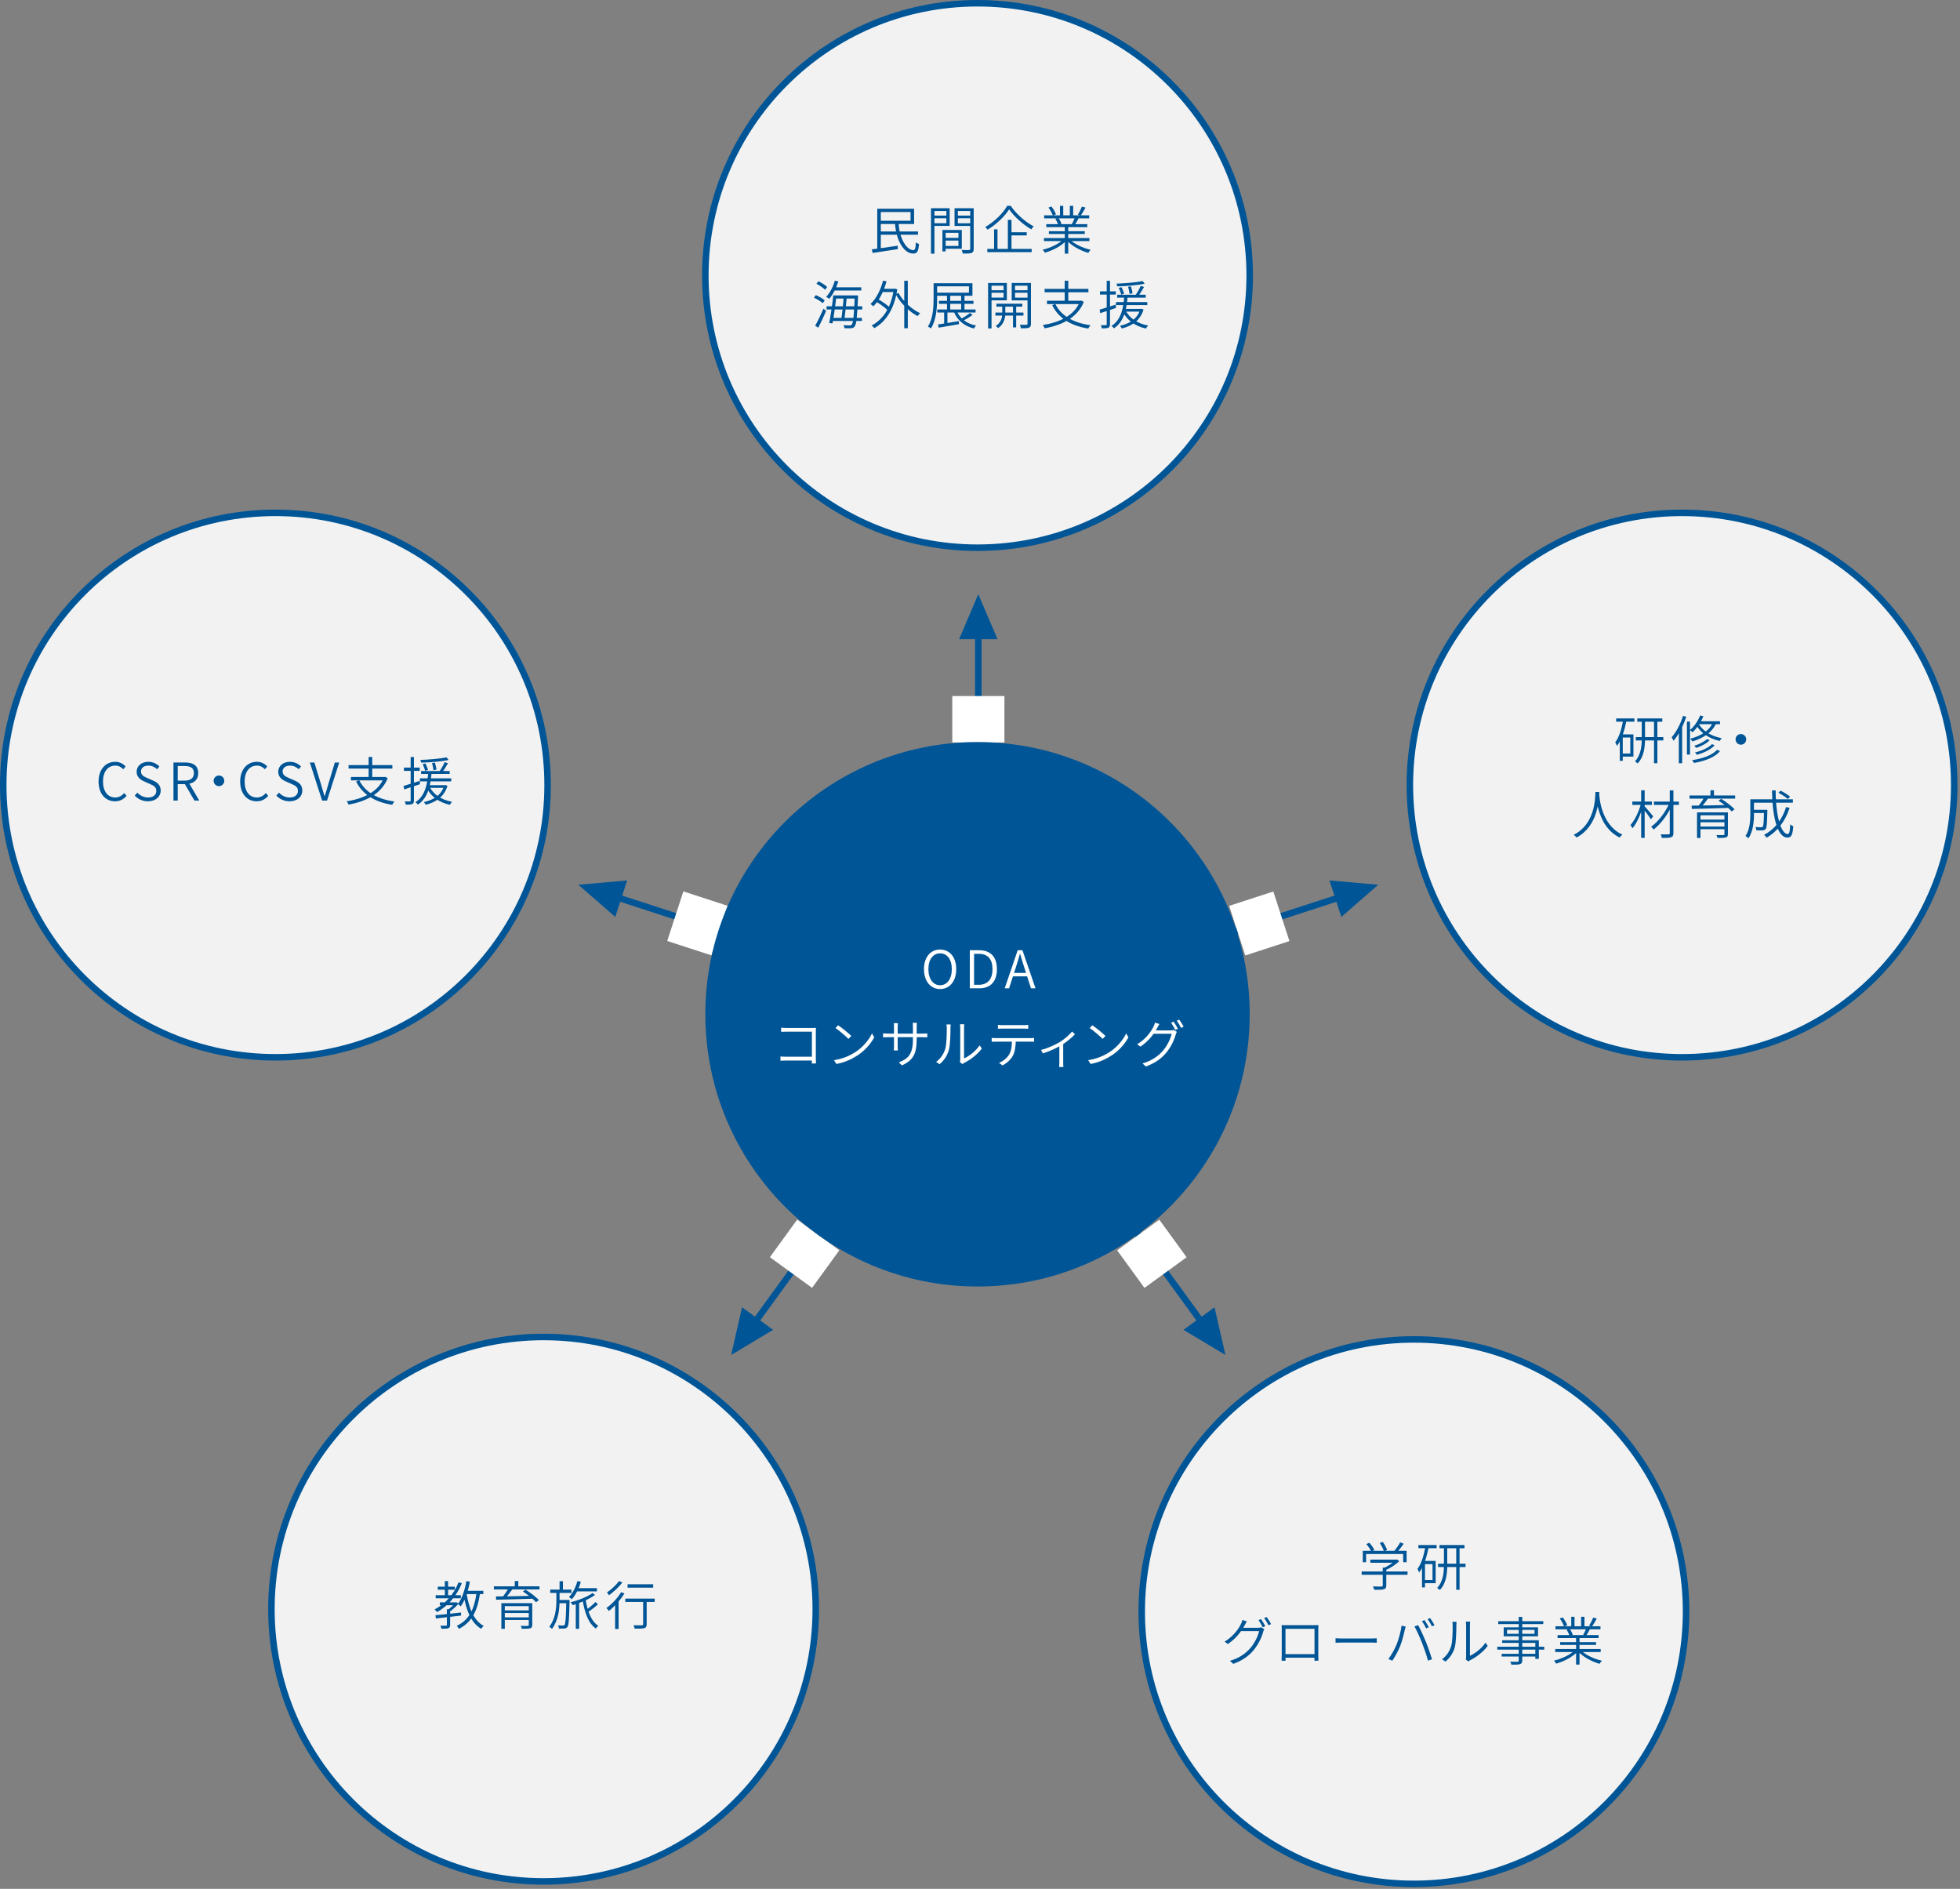
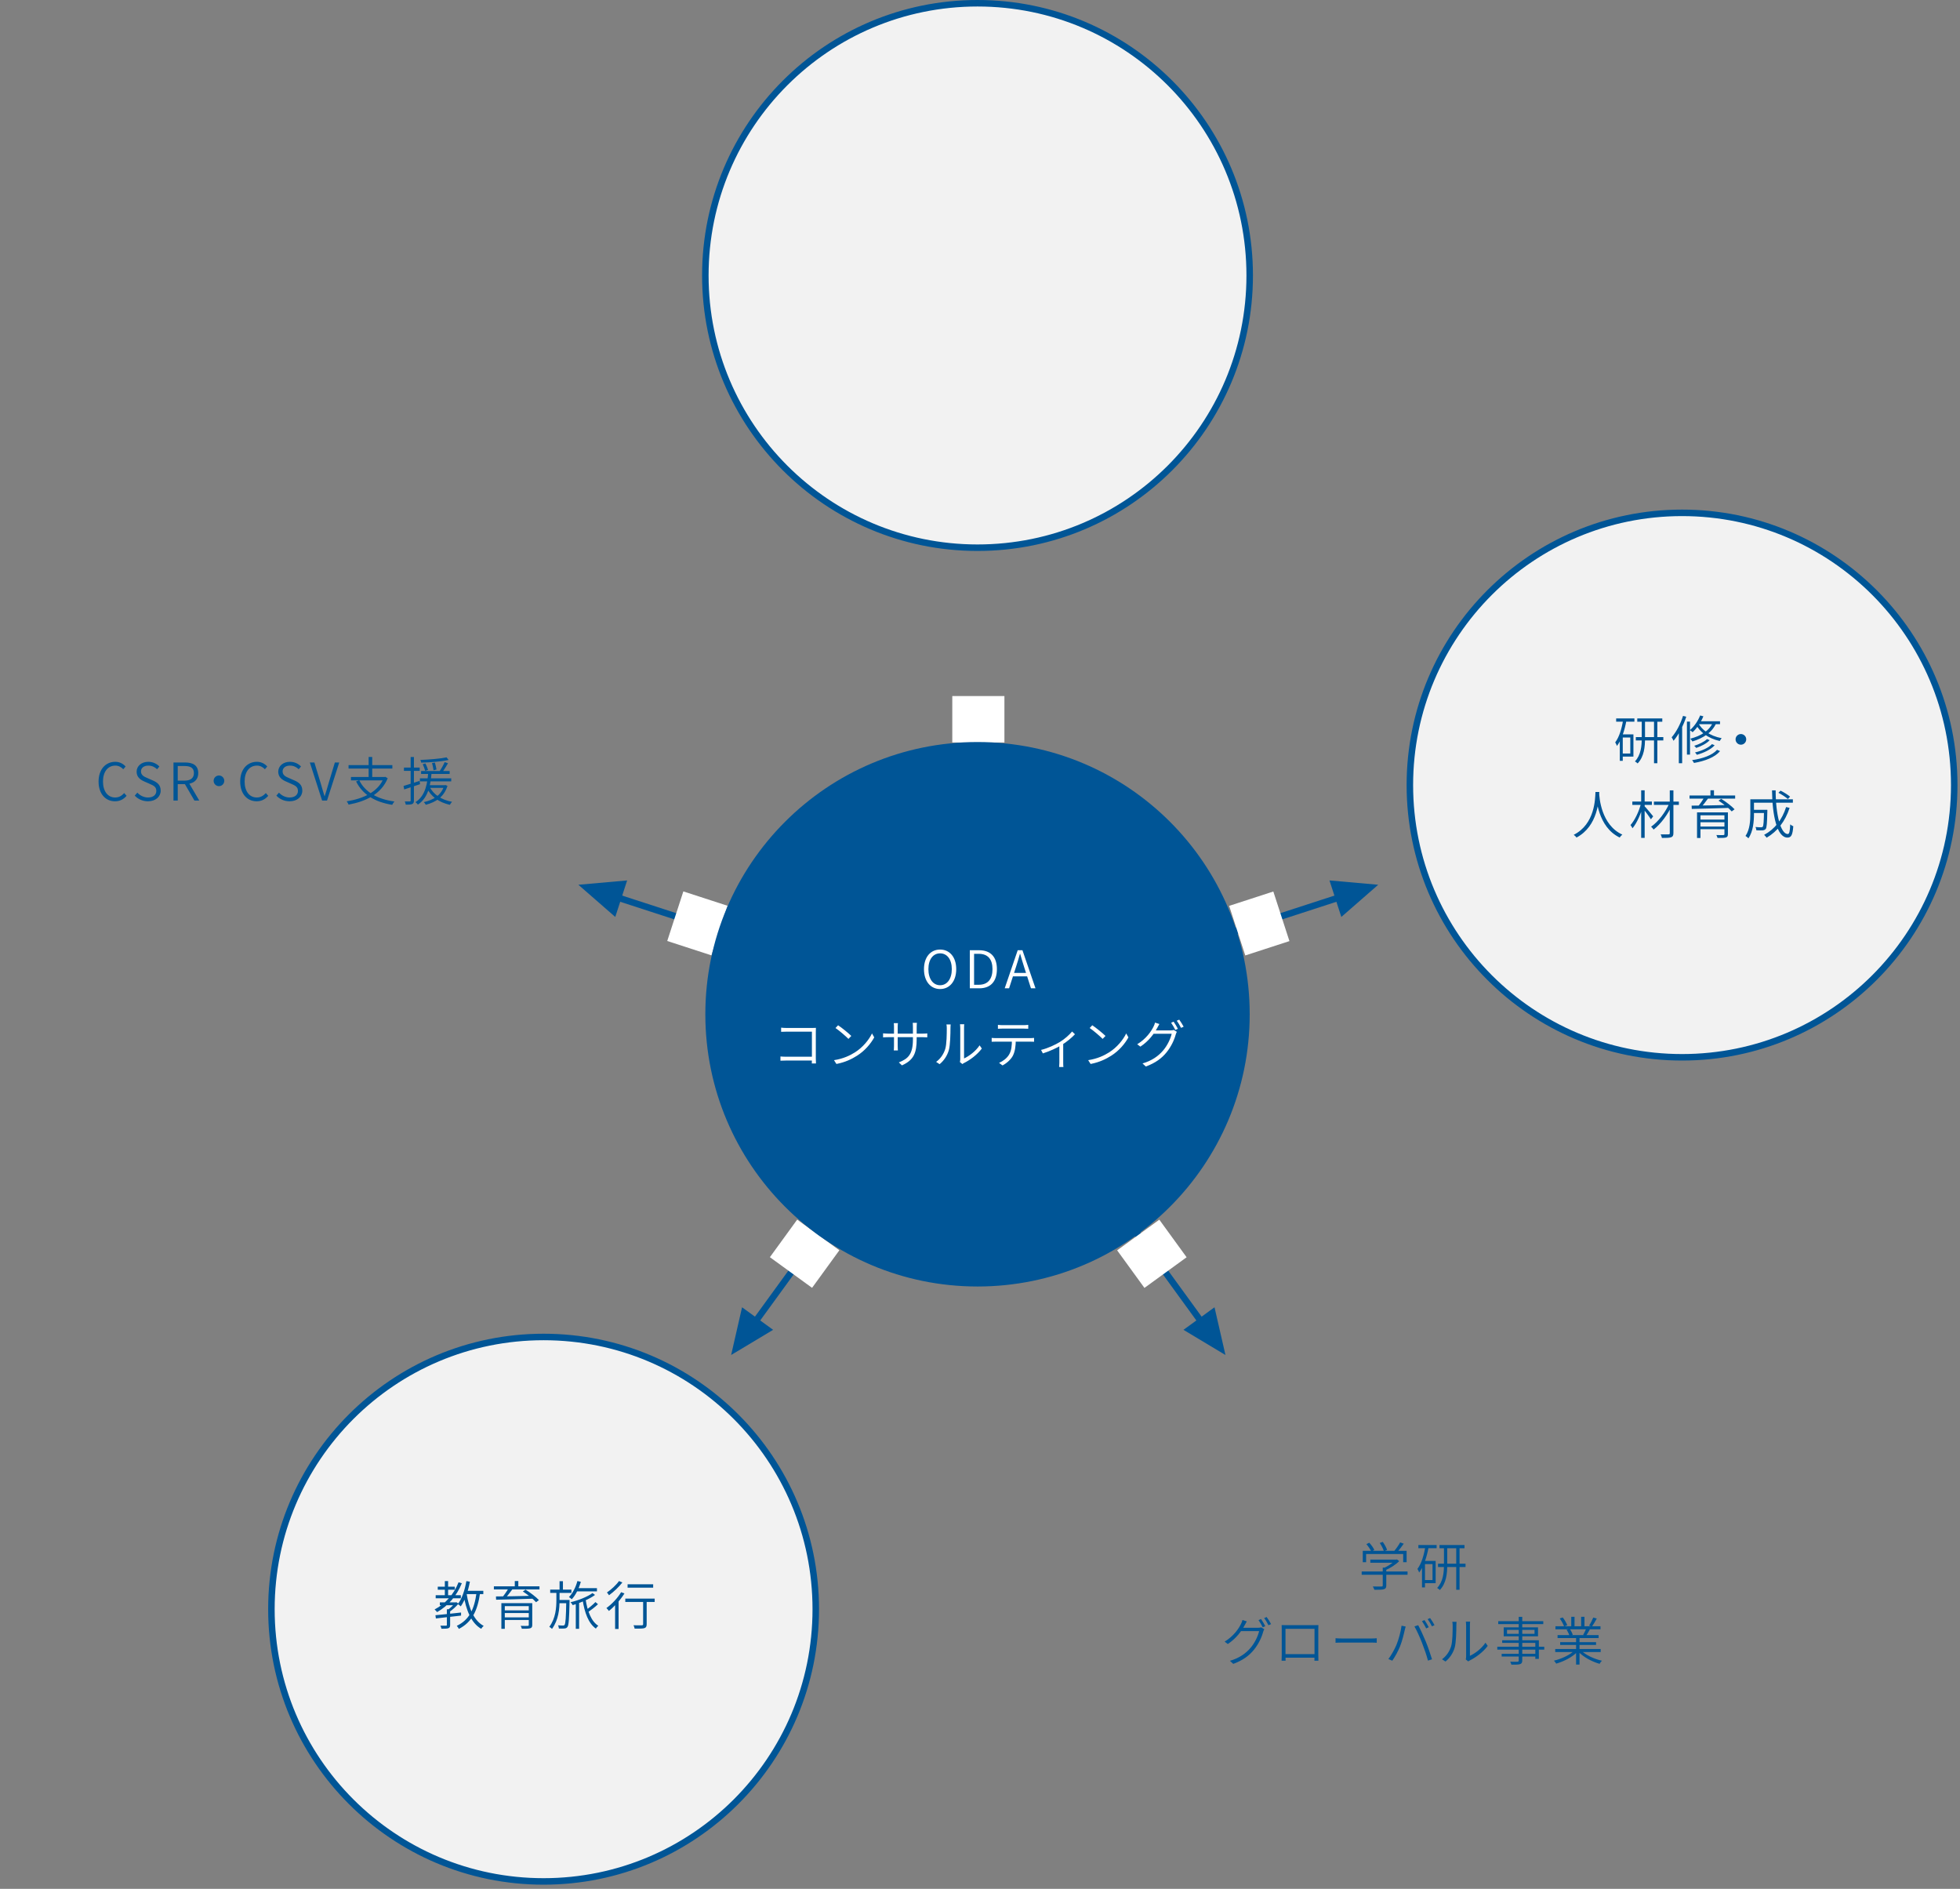
<svg xmlns="http://www.w3.org/2000/svg" width="603" height="581" viewBox="0 0 603 581" fill="none">
  <rect x="0" y="0" width="603" height="581" fill="#808080" stroke="none" />
-   <path d="M300.977 312.127V194.513" stroke="#005596" stroke-width="2" stroke-miterlimit="10" />
-   <path d="M295.074 196.613L300.975 182.761L306.883 196.613" fill="#005596" />
  <path d="M300.736 168.473C346.983 168.473 384.473 130.983 384.473 84.736C384.473 38.49 346.983 1 300.736 1C254.49 1 217 38.49 217 84.736C217 130.983 254.49 168.473 300.736 168.473Z" fill="#F2F2F2" stroke="#005596" stroke-width="2" stroke-miterlimit="10" />
  <path d="M517.486 325.223C563.733 325.223 601.223 287.733 601.223 241.486C601.223 195.24 563.733 157.75 517.486 157.75C471.24 157.75 433.75 195.24 433.75 241.486C433.75 287.733 471.24 325.223 517.486 325.223Z" fill="#F2F2F2" stroke="#005596" stroke-width="2" stroke-miterlimit="10" />
-   <path d="M434.986 579.473C481.233 579.473 518.723 541.983 518.723 495.736C518.723 449.49 481.233 412 434.986 412C388.74 412 351.25 449.49 351.25 495.736C351.25 541.983 388.74 579.473 434.986 579.473Z" fill="#F2F2F2" stroke="#005596" stroke-width="2" stroke-miterlimit="10" />
-   <path d="M84.736 325.223C130.983 325.223 168.473 287.733 168.473 241.486C168.473 195.24 130.983 157.75 84.736 157.75C38.49 157.75 1 195.24 1 241.486C1 287.733 38.49 325.223 84.736 325.223Z" fill="#F2F2F2" stroke="#005596" stroke-width="2" stroke-miterlimit="10" />
-   <path d="M275.35 68.622H276.454C276.678 73.294 278.87 76.958 281.03 76.942C281.526 76.926 281.702 76.27 281.782 74.542C282.038 74.766 282.454 74.974 282.742 75.054C282.566 77.374 282.102 77.998 280.966 77.998C277.99 77.998 275.638 73.742 275.35 68.622ZM270.438 71.198H282.422V72.206H270.438V71.198ZM268.214 76.702C270.166 76.462 273.254 76.014 276.182 75.582L276.23 76.622C273.462 77.07 270.502 77.502 268.47 77.806L268.214 76.702ZM269.894 64.206H270.982V76.974H269.894V64.206ZM270.438 64.206H281.222V68.91H270.438V67.902H280.134V65.214H270.438V64.206ZM290.47 73.166H295.398V73.998H290.47V73.166ZM290.422 70.734H295.894V76.51H290.422V75.662H294.87V71.598H290.422V70.734ZM289.942 70.734H290.934V77.326H289.942V70.734ZM286.95 66.318H291.462V67.134H286.95V66.318ZM294.31 66.318H298.934V67.134H294.31V66.318ZM298.486 64.046H299.558V76.542C299.558 77.262 299.398 77.63 298.886 77.806C298.406 77.998 297.558 77.998 296.214 77.998C296.166 77.71 296.006 77.214 295.846 76.894C296.838 76.942 297.814 76.926 298.102 76.91C298.39 76.91 298.486 76.814 298.486 76.542V64.046ZM287.03 64.046H292.166V69.486H287.03V68.654H291.158V64.894H287.03V64.046ZM298.998 64.046V64.894H294.694V68.67H298.998V69.502H293.67V64.046H298.998ZM286.422 64.046H287.478V78.03H286.422V64.046ZM310.47 64.382C309.19 66.462 306.55 69.022 303.814 70.654C303.67 70.414 303.366 70.046 303.126 69.822C305.926 68.222 308.63 65.55 309.862 63.31H310.95C312.63 65.822 315.478 68.302 318.022 69.63C317.75 69.886 317.478 70.254 317.286 70.558C314.758 69.086 311.942 66.574 310.47 64.382ZM310.598 71.438H315.878V72.414H310.598V71.438ZM303.75 76.558H317.398V77.55H303.75V76.558ZM310.07 67.63H311.19V77.07H310.07V67.63ZM305.83 70.542H306.886V77.022H305.83V70.542ZM321.174 73.23H335.158V74.158H321.174V73.23ZM321.238 66.238H335.094V67.166H321.238V66.238ZM321.894 68.958H334.518V69.87H321.894V68.958ZM322.694 71.118H333.734V71.966H322.694V71.118ZM327.59 69.374H328.646V78.014H327.59V69.374ZM326.102 63.326H327.11V66.686H326.102V63.326ZM329.142 63.326H330.166V66.638H329.142V63.326ZM327.19 73.582L328.054 73.998C326.582 75.662 323.846 77.054 321.478 77.726C321.318 77.454 321.014 77.054 320.774 76.814C323.126 76.27 325.83 75.006 327.19 73.582ZM329.014 73.566C330.406 75.022 333.11 76.302 335.542 76.83C335.286 77.054 334.982 77.486 334.822 77.79C332.406 77.102 329.686 75.63 328.182 73.934L329.014 73.566ZM332.87 63.55L333.958 63.854C333.478 64.734 332.918 65.678 332.47 66.318L331.59 66.03C332.038 65.358 332.582 64.286 332.87 63.55ZM330.71 66.926L331.814 67.214C331.43 67.918 331.014 68.654 330.646 69.166L329.766 68.894C330.086 68.334 330.502 67.486 330.71 66.926ZM322.566 63.838L323.478 63.518C324.054 64.238 324.646 65.262 324.87 65.918L323.91 66.286C323.686 65.63 323.11 64.59 322.566 63.838ZM324.662 67.294L325.67 67.086C326.054 67.63 326.422 68.366 326.566 68.862L325.526 69.086C325.398 68.606 325.03 67.838 324.662 67.294ZM256.438 88.374H264.982V89.35H256.438V88.374ZM256.822 90.87H263.302V91.83H256.822V90.87ZM254.294 94.214H265.27V95.19H254.294V94.214ZM255.894 97.782H265.174V98.726H255.894V97.782ZM256.854 86.326L257.926 86.566C257.27 88.646 256.23 90.646 255.11 91.926C254.902 91.75 254.438 91.446 254.166 91.318C255.334 90.102 256.294 88.23 256.854 86.326ZM256.358 90.87H257.366C257.046 93.606 256.518 97.334 256.134 99.462L255.11 99.366C255.526 97.222 256.086 93.51 256.358 90.87ZM259.574 91.27H260.518C260.326 93.494 260.022 96.534 259.766 98.246H258.822C259.094 96.486 259.414 93.446 259.574 91.27ZM262.982 90.87H263.974C263.974 90.87 263.974 91.254 263.974 91.414C263.718 97.67 263.462 99.782 262.918 100.438C262.63 100.822 262.31 100.934 261.83 100.966C261.366 100.998 260.582 100.982 259.798 100.95C259.782 100.662 259.67 100.278 259.51 100.022C260.358 100.086 261.11 100.102 261.43 100.102C261.718 100.102 261.878 100.07 262.022 99.862C262.486 99.366 262.742 97.174 262.982 91.094V90.87ZM251.174 87.286L251.798 86.518C252.758 86.982 253.926 87.718 254.486 88.278L253.846 89.142C253.286 88.55 252.15 87.782 251.174 87.286ZM250.406 91.558L250.998 90.774C251.974 91.19 253.158 91.878 253.734 92.406L253.11 93.27C252.55 92.726 251.382 92.006 250.406 91.558ZM250.79 100.182C251.51 98.934 252.566 96.79 253.302 94.966L254.166 95.574C253.478 97.286 252.518 99.318 251.734 100.806L250.79 100.182ZM271.158 88.822H275.27V89.83H271.158V88.822ZM278.198 86.358H279.286V100.966H278.198V86.358ZM269.414 92.71L269.99 91.942C271.35 92.694 273.014 93.83 273.814 94.662L273.206 95.542C272.422 94.71 270.79 93.494 269.414 92.71ZM271.67 86.326L272.742 86.55C271.894 89.67 270.486 92.422 268.71 94.214C268.518 94.038 268.07 93.686 267.798 93.526C269.59 91.878 270.918 89.222 271.67 86.326ZM276.422 90.118C277.814 92.662 280.502 95.174 283.094 96.342C282.838 96.55 282.502 96.95 282.326 97.238C279.734 95.91 277.046 93.238 275.542 90.47L276.422 90.118ZM274.966 88.822H275.158L275.366 88.774L276.054 89.014C275.094 95.238 272.422 99.014 268.998 100.934C268.822 100.694 268.406 100.31 268.15 100.134C271.558 98.342 274.118 94.806 274.966 89.062V88.822ZM288.87 92.534H299.494V93.462H288.87V92.534ZM288.358 95.19H300.134V96.134H288.358V95.19ZM291.35 90.902H292.342V95.686H291.35V90.902ZM290.47 95.526H291.478V99.894H290.47V95.526ZM295.702 90.902H296.726V95.654H295.702V90.902ZM287.222 87.126H288.31V91.814C288.31 94.518 288.07 98.406 286.406 101.014C286.214 100.854 285.734 100.566 285.478 100.47C287.078 97.942 287.222 94.374 287.222 91.814V87.126ZM287.862 87.126H299.174V90.982H287.862V90.038H298.102V88.07H287.862V87.126ZM288.598 99.798C290.166 99.574 292.614 99.174 294.982 98.774L295.03 99.718C292.79 100.118 290.454 100.502 288.774 100.79L288.598 99.798ZM294.31 95.558C295.238 97.926 297.366 99.558 300.294 100.15C300.054 100.374 299.782 100.774 299.638 101.046C296.614 100.294 294.47 98.486 293.414 95.782L294.31 95.558ZM298.406 96.278L299.222 96.854C298.342 97.542 297.158 98.23 296.246 98.694L295.558 98.166C296.454 97.67 297.702 96.87 298.406 96.278ZM306.55 93.43H314.518V94.326H306.55V93.43ZM306.246 96.15H314.87V97.078H306.246V96.15ZM311.654 93.702H312.63V100.71H311.654V93.702ZM308.342 93.75H309.286V96.646C309.286 97.606 308.902 99.702 307.078 100.934C306.918 100.726 306.598 100.422 306.358 100.262C308.006 99.254 308.342 97.542 308.342 96.63V93.75ZM304.55 89.27H309.126V90.054H304.55V89.27ZM311.91 89.27H316.534V90.054H311.91V89.27ZM316.118 87.046H317.174V99.574C317.174 100.246 317.014 100.598 316.566 100.79C316.102 100.966 315.302 100.998 314.086 100.982C314.038 100.694 313.91 100.198 313.734 99.91C314.646 99.926 315.526 99.926 315.782 99.91C316.038 99.91 316.118 99.814 316.118 99.574V87.046ZM304.646 87.046H309.766V92.374H304.646V91.542H308.758V87.878H304.646V87.046ZM316.614 87.046V87.878H312.278V91.558H316.614V92.39H311.254V87.046H316.614ZM303.99 87.046H305.046V101.03H303.99V87.046ZM324.678 93.51C326.438 97.126 330.23 99.318 335.494 100.038C335.254 100.294 334.966 100.742 334.806 101.062C329.478 100.214 325.686 97.894 323.702 93.862L324.678 93.51ZM322.118 92.502H332.566V93.542H322.118V92.502ZM321.382 88.854H334.854V89.91H321.382V88.854ZM327.558 86.342H328.662V92.982H327.558V86.342ZM332.246 92.502H332.486L332.694 92.454L333.43 92.886C331.43 97.782 326.662 100.022 321.398 100.998C321.302 100.726 321.014 100.23 320.806 99.99C325.974 99.158 330.534 97.094 332.246 92.71V92.502ZM343.702 90.662H352.486V91.558H343.702V90.662ZM343.334 92.918H352.966V93.846H343.334V92.918ZM345.558 95.014H351.062V95.846H345.558V95.014ZM344.198 88.566L345.03 88.326C345.35 88.966 345.702 89.814 345.846 90.31L344.966 90.63C344.822 90.07 344.486 89.206 344.198 88.566ZM347.062 88.214L347.942 88.07C348.15 88.774 348.358 89.686 348.438 90.198L347.526 90.438C347.462 89.862 347.27 88.934 347.062 88.214ZM351.526 86.454L352.166 87.254C350.022 87.75 346.55 88.006 343.734 88.086C343.702 87.846 343.574 87.478 343.462 87.254C346.246 87.142 349.67 86.87 351.526 86.454ZM346.358 95.558C347.494 97.91 350.006 99.542 353.222 100.134C352.998 100.358 352.694 100.774 352.55 101.062C349.238 100.326 346.726 98.534 345.43 95.846L346.358 95.558ZM350.95 87.926L351.974 88.278C351.414 89.254 350.694 90.406 350.118 91.158L349.302 90.854C349.862 90.054 350.582 88.806 350.95 87.926ZM350.79 95.014H351.014L351.206 94.966L351.814 95.238C350.758 98.63 348.23 100.246 345.142 101.046C345.03 100.806 344.726 100.406 344.534 100.23C347.526 99.558 349.91 98.102 350.79 95.174V95.014ZM345.878 91.238H346.918C346.646 94.39 346.086 98.79 342.71 100.998C342.55 100.758 342.214 100.422 341.958 100.246C345.19 98.246 345.654 94.006 345.878 91.238ZM338.294 95.254C339.542 94.902 341.398 94.294 343.238 93.702L343.382 94.71C341.67 95.286 339.878 95.878 338.502 96.326L338.294 95.254ZM338.422 89.606H343.27V90.614H338.422V89.606ZM340.486 86.358H341.494V99.734C341.494 100.342 341.35 100.646 340.966 100.806C340.598 100.982 340.006 101.014 338.982 101.014C338.95 100.758 338.806 100.31 338.678 100.022C339.398 100.038 340.022 100.038 340.214 100.022C340.406 100.022 340.486 99.958 340.486 99.734V86.358Z" fill="#005596" />
  <path d="M503.712 220.988H511.408V221.996H503.712V220.988ZM503.264 226.732H511.728V227.756H503.264V226.732ZM508.864 221.388H509.888V234.764H508.864V221.388ZM505.088 221.436H506.096V227.068C506.096 229.724 505.824 232.732 503.824 234.828C503.632 234.636 503.248 234.348 502.992 234.204C504.848 232.252 505.088 229.42 505.088 227.068V221.436ZM497.216 220.988H502.832V221.98H497.216V220.988ZM498.8 225.884H502.528V232.732H498.8V231.772H501.568V226.86H498.8V225.884ZM499.36 221.452L500.368 221.66C499.808 224.684 498.896 227.548 497.456 229.452C497.376 229.212 497.12 228.62 496.928 228.348C498.176 226.684 498.928 224.156 499.36 221.452ZM498.336 225.884H499.248V234.028H498.336V225.884ZM525.168 227.34L526 227.676C525.04 228.7 523.376 229.548 521.856 230.06C521.696 229.852 521.44 229.58 521.232 229.404C522.672 228.956 524.304 228.188 525.168 227.34ZM526.704 228.892L527.52 229.244C526.32 230.572 524.176 231.58 522.048 232.172C521.904 231.948 521.68 231.644 521.472 231.452C523.504 230.972 525.616 230.044 526.704 228.892ZM528.256 230.636L529.184 231.036C527.6 232.94 524.56 234.092 521.152 234.684C521.04 234.444 520.8 234.06 520.576 233.82C523.856 233.34 526.816 232.3 528.256 230.636ZM523.056 220.076L524.048 220.332C523.264 222.236 522.032 224.044 520.736 225.228C520.56 225.052 520.144 224.732 519.904 224.588C521.2 223.5 522.368 221.82 523.056 220.076ZM522.64 221.852H529.168V222.764H522.096L522.64 221.852ZM527.056 222.06L528.064 222.3C526.768 225.324 523.984 227.052 520.672 228.076C520.544 227.852 520.224 227.42 520.032 227.212C523.28 226.38 525.936 224.78 527.056 222.06ZM522.512 222.444C523.488 224.38 525.904 226.348 529.68 227.068C529.472 227.276 529.216 227.676 529.088 227.932C525.296 227.084 522.896 224.972 521.856 223.004L522.512 222.444ZM518.992 221.964H519.936V232.108H518.992V221.964ZM517.792 220.204L518.784 220.46C517.872 223.244 516.448 226.012 514.864 227.868C514.768 227.612 514.48 227.068 514.288 226.796C515.712 225.18 517.008 222.7 517.792 220.204ZM516.496 224.028L517.488 223.036L517.52 223.068V234.764H516.496V224.028ZM535.6 225.788C536.496 225.788 537.232 226.524 537.232 227.42C537.232 228.332 536.496 229.068 535.6 229.068C534.688 229.068 533.952 228.332 533.952 227.42C533.952 226.524 534.688 225.788 535.6 225.788ZM490.848 243.604H492.032C491.904 246.084 491.648 254.1 485.024 257.62C484.832 257.348 484.48 257.012 484.16 256.788C490.704 253.492 490.752 245.732 490.848 243.604ZM491.984 243.908C492.032 245.14 492.528 253.716 499.12 256.724C498.816 256.964 498.48 257.332 498.304 257.62C491.552 254.404 491.072 245.444 490.96 244.004L491.984 243.908ZM508.832 246.564H516.512V247.588H508.832V246.564ZM513.712 243.108H514.832V256.244C514.832 257.044 514.624 257.364 514.112 257.54C513.584 257.732 512.656 257.748 511.296 257.748C511.232 257.444 511.056 256.948 510.912 256.644C511.968 256.676 513.024 256.66 513.312 256.644C513.616 256.644 513.712 256.548 513.712 256.26V243.108ZM513.6 247.028L514.448 247.54C513.248 250.372 510.928 253.492 508.736 255.172C508.56 254.9 508.24 254.516 507.968 254.292C510.144 252.804 512.464 249.748 513.6 247.028ZM502.192 246.548H508.208V247.588H502.192V246.548ZM504.912 243.092H505.984V257.732H504.912V243.092ZM504.848 247.172L505.616 247.428C504.96 250.052 503.616 253.172 502.24 254.772C502.112 254.468 501.824 254.036 501.632 253.78C502.944 252.324 504.272 249.556 504.848 247.172ZM505.888 247.924C506.384 248.404 508.192 250.564 508.608 251.108L507.904 252.02C507.408 251.188 505.872 249.14 505.296 248.468L505.888 247.924ZM522.096 249.876H530.912V250.788H523.152V257.764H522.096V249.876ZM530.528 249.876H531.6V256.564C531.6 257.172 531.44 257.46 530.976 257.604C530.496 257.748 529.68 257.748 528.4 257.748C528.352 257.492 528.176 257.124 528.048 256.852C529.008 256.9 529.92 256.884 530.192 256.868C530.448 256.852 530.528 256.788 530.528 256.564V249.876ZM522.72 252.1H530.992V252.916H522.72V252.1ZM519.792 244.692H533.824V245.652H519.792V244.692ZM524.304 245.284L525.472 245.636C524.768 246.612 523.888 247.732 523.184 248.468L522.336 248.132C522.992 247.364 523.84 246.132 524.304 245.284ZM528.704 246.276L529.536 245.716C530.992 246.628 532.784 247.988 533.648 248.932L532.768 249.588C531.936 248.628 530.176 247.236 528.704 246.276ZM520.432 247.812C523.264 247.796 527.808 247.716 532.08 247.604L532.016 248.5C527.84 248.644 523.376 248.772 520.48 248.82L520.432 247.812ZM522.72 254.244H530.944V255.06H522.72V254.244ZM526.224 243.076H527.312V245.156H526.224V243.076ZM539.088 249.092H543.12V250.084H539.088V249.092ZM542.704 249.092H543.728C543.728 249.092 543.728 249.412 543.728 249.572C543.648 253.204 543.552 254.548 543.232 254.98C542.992 255.252 542.72 255.364 542.288 255.412C541.888 255.444 541.136 255.428 540.352 255.396C540.336 255.092 540.224 254.66 540.048 254.388C540.816 254.468 541.536 254.468 541.808 254.468C542.032 254.468 542.192 254.436 542.304 254.308C542.56 254.02 542.64 252.788 542.704 249.268V249.092ZM547.136 243.86L547.792 243.204C548.816 243.7 550.08 244.484 550.72 245.044L550.048 245.78C549.424 245.22 548.176 244.388 547.136 243.86ZM549.504 248.244L550.576 248.5C549.216 252.676 546.816 255.732 543.52 257.668C543.36 257.444 542.976 257.012 542.736 256.804C546 255.06 548.288 252.132 549.504 248.244ZM539.184 245.86H551.584V246.916H539.184V245.86ZM538.496 245.86H539.616V250.34C539.616 252.58 539.376 255.764 537.904 257.86C537.728 257.636 537.264 257.284 537.008 257.14C538.352 255.172 538.496 252.42 538.496 250.324V245.86ZM545.168 243.108H546.288C546.272 250.644 547.856 256.548 550.016 256.548C550.48 256.548 550.688 255.716 550.768 253.572C551.024 253.812 551.424 254.052 551.712 254.148C551.504 256.836 551.088 257.636 549.92 257.636C546.704 257.636 545.248 250.852 545.168 243.108Z" fill="#005596" />
  <path d="M421.582 479.734H429.598V480.694H421.582V479.734ZM418.926 483.382H433.038V484.39H418.926V483.382ZM425.406 482.198H426.494V487.686C426.494 488.358 426.318 488.678 425.758 488.838C425.198 489.014 424.302 489.014 422.83 489.014C422.75 488.726 422.526 488.294 422.35 487.99C423.614 488.022 424.686 488.022 425.022 488.006C425.342 487.974 425.406 487.91 425.406 487.67V482.198ZM429.278 479.734H429.55L429.774 479.67L430.478 480.198C429.39 481.286 427.694 482.374 426.174 483.014C426.046 482.822 425.758 482.534 425.566 482.39C426.942 481.814 428.494 480.774 429.278 479.942V479.734ZM419.262 477.03H432.75V480.534H431.694V478.006H420.286V480.534H419.262V477.03ZM430.766 474.438L431.87 474.838C431.198 475.814 430.35 476.886 429.678 477.59L428.83 477.206C429.47 476.47 430.318 475.286 430.766 474.438ZM420.366 474.966L421.262 474.534C421.886 475.222 422.558 476.134 422.814 476.774L421.886 477.238C421.614 476.614 420.958 475.654 420.366 474.966ZM424.494 474.614L425.406 474.278C425.966 475.046 426.542 476.086 426.734 476.758L425.758 477.158C425.566 476.47 425.022 475.398 424.494 474.614ZM442.862 475.238H450.558V476.246H442.862V475.238ZM442.414 480.982H450.878V482.006H442.414V480.982ZM448.014 475.638H449.038V489.014H448.014V475.638ZM444.238 475.686H445.246V481.318C445.246 483.974 444.974 486.982 442.974 489.078C442.782 488.886 442.398 488.598 442.142 488.454C443.998 486.502 444.238 483.67 444.238 481.318V475.686ZM436.366 475.238H441.982V476.23H436.366V475.238ZM437.95 480.134H441.678V486.982H437.95V486.022H440.718V481.11H437.95V480.134ZM438.51 475.702L439.518 475.91C438.958 478.934 438.046 481.798 436.606 483.702C436.526 483.462 436.27 482.87 436.078 482.598C437.326 480.934 438.078 478.406 438.51 475.702ZM437.486 480.134H438.398V488.278H437.486V480.134ZM387.962 498.014C388.362 498.574 388.938 499.55 389.274 500.206L388.49 500.558C388.17 499.918 387.626 498.942 387.194 498.35L387.962 498.014ZM389.69 497.39C390.122 497.966 390.73 498.958 391.05 499.566L390.25 499.918C389.898 499.214 389.386 498.318 388.922 497.726L389.69 497.39ZM388.954 501.134C388.842 501.342 388.682 501.71 388.618 501.934C388.186 503.582 387.194 505.742 385.77 507.47C384.33 509.246 382.41 510.702 379.418 511.806L378.394 510.862C381.274 510.03 383.306 508.574 384.762 506.846C386.042 505.342 387.034 503.246 387.37 501.726H381.354L381.818 500.702C382.458 500.702 386.522 500.702 387.018 500.702C387.434 500.702 387.754 500.654 387.994 500.558L388.954 501.134ZM383.578 498.734C383.338 499.134 383.066 499.63 382.922 499.934C381.994 501.662 380.362 503.966 377.738 505.694L376.762 504.958C379.514 503.31 381.114 500.942 381.802 499.502C381.946 499.23 382.17 498.686 382.25 498.302L383.578 498.734ZM394.301 499.87C394.925 499.886 395.325 499.902 395.693 499.902C396.477 499.902 403.517 499.902 404.237 499.902C404.573 499.902 405.149 499.902 405.613 499.87C405.581 500.238 405.581 500.67 405.581 501.054C405.581 501.758 405.581 508.414 405.581 508.942C405.581 509.438 405.597 510.638 405.613 510.83H404.381C404.397 510.638 404.413 509.774 404.413 509.15C404.413 508.606 404.413 501.022 404.413 501.022H395.485C395.485 501.022 395.485 508.542 395.485 509.15C395.485 509.646 395.501 510.606 395.517 510.83H394.285C394.301 510.606 394.333 509.47 394.333 508.942C394.333 508.35 394.333 501.614 394.333 501.054C394.333 500.702 394.333 500.238 394.301 499.87ZM404.877 508.798V509.902H394.941V508.798H404.877ZM410.884 503.918C411.348 503.95 412.148 503.998 413.06 503.998C414.1 503.998 420.708 503.998 421.86 503.998C422.66 503.998 423.204 503.95 423.556 503.918V505.31C423.236 505.294 422.596 505.246 421.876 505.246C420.708 505.246 414.116 505.246 413.06 505.246C412.18 505.246 411.364 505.278 410.884 505.31V503.918ZM438.247 498.334C438.647 498.91 439.239 499.87 439.559 500.526L438.775 500.894C438.455 500.238 437.911 499.278 437.479 498.67L438.247 498.334ZM439.975 497.71C440.407 498.302 441.031 499.294 441.335 499.886L440.551 500.254C440.199 499.55 439.671 498.654 439.223 498.046L439.975 497.71ZM429.607 505.982C430.295 504.334 430.967 501.87 431.191 500.062L432.455 500.318C432.359 500.67 432.247 501.086 432.167 501.406C431.959 502.382 431.399 504.782 430.711 506.462C430.119 507.902 429.255 509.518 428.343 510.83L427.143 510.318C428.151 508.974 429.047 507.294 429.607 505.982ZM437.479 505.31C436.839 503.678 435.863 501.47 435.159 500.286L436.311 499.902C436.935 501.054 437.943 503.214 438.647 504.926C439.303 506.526 440.151 508.974 440.567 510.398L439.319 510.798C438.919 509.214 438.151 507.022 437.479 505.31ZM450.946 510.43C451.01 510.19 451.058 509.87 451.058 509.566C451.058 508.862 451.058 500.894 451.058 499.95C451.058 499.358 450.978 498.926 450.978 498.798H452.29C452.258 498.926 452.226 499.358 452.226 499.95C452.226 500.894 452.226 508.926 452.226 509.326C453.73 508.638 455.778 507.15 457.01 505.294L457.698 506.27C456.306 508.158 454.098 509.79 452.242 510.718C451.986 510.846 451.81 510.974 451.714 511.054L450.946 510.43ZM443.634 510.382C444.978 509.422 445.938 507.998 446.434 506.43C446.898 504.942 446.914 501.726 446.914 499.966C446.914 499.518 446.882 499.182 446.802 498.862H448.114C448.098 499.07 448.05 499.502 448.05 499.95C448.05 501.694 447.986 505.15 447.554 506.734C447.074 508.446 446.05 509.998 444.706 511.086L443.634 510.382ZM467.24 497.342H468.328V510.75C468.328 511.454 468.12 511.726 467.64 511.886C467.16 512.046 466.328 512.046 464.984 512.046C464.936 511.79 464.76 511.39 464.616 511.134C465.608 511.166 466.584 511.15 466.856 511.15C467.144 511.134 467.24 511.038 467.24 510.75V497.342ZM460.936 498.67H474.792V499.566H460.936V498.67ZM463.64 501.342V502.558H472.104V501.342H463.64ZM462.616 500.574H473.176V503.326H462.616V500.574ZM462.152 504.542H473.432V510.27H472.344V505.342H462.152V504.542ZM460.648 506.542H475.096V507.422H460.648V506.542ZM461.992 508.702H472.904V509.55H461.992V508.702ZM478.472 507.23H492.456V508.158H478.472V507.23ZM478.536 500.238H492.392V501.166H478.536V500.238ZM479.192 502.958H491.816V503.87H479.192V502.958ZM479.992 505.118H491.032V505.966H479.992V505.118ZM484.888 503.374H485.944V512.014H484.888V503.374ZM483.4 497.326H484.408V500.686H483.4V497.326ZM486.44 497.326H487.464V500.638H486.44V497.326ZM484.488 507.582L485.352 507.998C483.88 509.662 481.144 511.054 478.776 511.726C478.616 511.454 478.312 511.054 478.072 510.814C480.424 510.27 483.128 509.006 484.488 507.582ZM486.312 507.566C487.704 509.022 490.408 510.302 492.84 510.83C492.584 511.054 492.28 511.486 492.12 511.79C489.704 511.102 486.984 509.63 485.48 507.934L486.312 507.566ZM490.168 497.55L491.256 497.854C490.776 498.734 490.216 499.678 489.768 500.318L488.888 500.03C489.336 499.358 489.88 498.286 490.168 497.55ZM488.008 500.926L489.112 501.214C488.728 501.918 488.312 502.654 487.944 503.166L487.064 502.894C487.384 502.334 487.8 501.486 488.008 500.926ZM479.864 497.838L480.776 497.518C481.352 498.238 481.944 499.262 482.168 499.918L481.208 500.286C480.984 499.63 480.408 498.59 479.864 497.838ZM481.96 501.294L482.968 501.086C483.352 501.63 483.72 502.366 483.864 502.862L482.824 503.086C482.696 502.606 482.328 501.838 481.96 501.294Z" fill="#005596" />
  <path d="M35.381 246.474C32.469 246.474 30.325 244.186 30.325 240.41C30.325 236.634 32.501 234.33 35.477 234.33C36.885 234.33 37.989 235.018 38.645 235.77L37.925 236.618C37.301 235.962 36.501 235.498 35.493 235.498C33.189 235.498 31.685 237.37 31.685 240.378C31.685 243.386 33.141 245.306 35.445 245.306C36.565 245.306 37.429 244.81 38.213 243.946L38.949 244.794C38.021 245.85 36.901 246.474 35.381 246.474ZM45.516 246.474C43.852 246.474 42.444 245.786 41.452 244.73L42.252 243.818C43.084 244.714 44.284 245.306 45.532 245.306C47.132 245.306 48.092 244.49 48.092 243.29C48.092 242.01 47.212 241.626 46.092 241.13L44.396 240.378C43.324 239.914 42.028 239.114 42.028 237.386C42.028 235.61 43.548 234.33 45.644 234.33C47.036 234.33 48.252 234.938 49.036 235.77L48.332 236.618C47.628 235.946 46.748 235.498 45.644 235.498C44.268 235.498 43.372 236.202 43.372 237.29C43.372 238.49 44.428 238.938 45.324 239.322L47.004 240.058C48.364 240.65 49.436 241.434 49.436 243.194C49.436 245.034 47.916 246.474 45.516 246.474ZM53.37 246.25V234.538H56.953C59.322 234.538 60.986 235.402 60.986 237.786C60.986 240.09 59.322 241.194 56.953 241.194H54.681V246.25H53.37ZM54.681 240.122H56.745C58.617 240.122 59.657 239.354 59.657 237.786C59.657 236.202 58.617 235.626 56.745 235.626H54.681V240.122ZM59.818 246.25L56.681 240.842L57.754 240.202L61.306 246.25H59.818ZM67.369 238.538C68.265 238.538 69.001 239.274 69.001 240.17C69.001 241.082 68.265 241.818 67.369 241.818C66.457 241.818 65.721 241.082 65.721 240.17C65.721 239.274 66.457 238.538 67.369 238.538ZM78.953 246.474C76.041 246.474 73.897 244.186 73.897 240.41C73.897 236.634 76.073 234.33 79.049 234.33C80.457 234.33 81.561 235.018 82.217 235.77L81.497 236.618C80.873 235.962 80.073 235.498 79.065 235.498C76.761 235.498 75.257 237.37 75.257 240.378C75.257 243.386 76.713 245.306 79.017 245.306C80.137 245.306 81.001 244.81 81.785 243.946L82.521 244.794C81.593 245.85 80.473 246.474 78.953 246.474ZM89.088 246.474C87.424 246.474 86.016 245.786 85.024 244.73L85.824 243.818C86.656 244.714 87.856 245.306 89.104 245.306C90.704 245.306 91.664 244.49 91.664 243.29C91.664 242.01 90.784 241.626 89.664 241.13L87.968 240.378C86.896 239.914 85.6 239.114 85.6 237.386C85.6 235.61 87.12 234.33 89.216 234.33C90.608 234.33 91.824 234.938 92.608 235.77L91.904 236.618C91.2 235.946 90.32 235.498 89.216 235.498C87.84 235.498 86.944 236.202 86.944 237.29C86.944 238.49 88 238.938 88.896 239.322L90.576 240.058C91.936 240.65 93.008 241.434 93.008 243.194C93.008 245.034 91.488 246.474 89.088 246.474ZM99.101 246.25L95.325 234.538H96.717L98.685 241.002C99.101 242.394 99.389 243.498 99.837 244.89H99.901C100.365 243.498 100.653 242.394 101.069 241.002L103.021 234.538H104.365L100.605 246.25H99.101ZM110.531 240.01C112.291 243.626 116.083 245.818 121.347 246.538C121.107 246.794 120.819 247.242 120.659 247.562C115.331 246.714 111.539 244.394 109.555 240.362L110.531 240.01ZM107.971 239.002H118.419V240.042H107.971V239.002ZM107.235 235.354H120.707V236.41H107.235V235.354ZM113.411 232.842H114.515V239.482H113.411V232.842ZM118.099 239.002H118.339L118.547 238.954L119.283 239.386C117.283 244.282 112.515 246.522 107.251 247.498C107.155 247.226 106.867 246.73 106.659 246.49C111.827 245.658 116.387 243.594 118.099 239.21V239.002ZM129.555 237.162H138.339V238.058H129.555V237.162ZM129.187 239.418H138.819V240.346H129.187V239.418ZM131.411 241.514H136.915V242.346H131.411V241.514ZM130.051 235.066L130.883 234.826C131.203 235.466 131.555 236.314 131.699 236.81L130.819 237.13C130.675 236.57 130.339 235.706 130.051 235.066ZM132.915 234.714L133.795 234.57C134.003 235.274 134.211 236.186 134.291 236.698L133.379 236.938C133.315 236.362 133.123 235.434 132.915 234.714ZM137.379 232.954L138.019 233.754C135.875 234.25 132.403 234.506 129.587 234.586C129.555 234.346 129.427 233.978 129.315 233.754C132.099 233.642 135.523 233.37 137.379 232.954ZM132.211 242.058C133.347 244.41 135.859 246.042 139.075 246.634C138.851 246.858 138.547 247.274 138.403 247.562C135.091 246.826 132.579 245.034 131.283 242.346L132.211 242.058ZM136.803 234.426L137.827 234.778C137.267 235.754 136.547 236.906 135.971 237.658L135.155 237.354C135.715 236.554 136.435 235.306 136.803 234.426ZM136.643 241.514H136.867L137.059 241.466L137.667 241.738C136.611 245.13 134.083 246.746 130.995 247.546C130.883 247.306 130.579 246.906 130.387 246.73C133.379 246.058 135.763 244.602 136.643 241.674V241.514ZM131.731 237.738H132.771C132.499 240.89 131.939 245.29 128.563 247.498C128.403 247.258 128.067 246.922 127.811 246.746C131.043 244.746 131.507 240.506 131.731 237.738ZM124.147 241.754C125.395 241.402 127.251 240.794 129.091 240.202L129.235 241.21C127.523 241.786 125.731 242.378 124.355 242.826L124.147 241.754ZM124.275 236.106H129.123V237.114H124.275V236.106ZM126.339 232.858H127.347V246.234C127.347 246.842 127.203 247.146 126.819 247.306C126.451 247.482 125.859 247.514 124.835 247.514C124.803 247.258 124.659 246.81 124.531 246.522C125.251 246.538 125.875 246.538 126.067 246.522C126.259 246.522 126.339 246.458 126.339 246.234V232.858Z" fill="#005596" />
  <path d="M167.236 578.723C213.483 578.723 250.973 541.233 250.973 494.986C250.973 448.74 213.483 411.25 167.236 411.25C120.99 411.25 83.5 448.74 83.5 494.986C83.5 541.233 120.99 578.723 167.236 578.723Z" fill="#F2F2F2" stroke="#005596" stroke-width="2" stroke-miterlimit="10" />
  <path d="M135.318 492.886H140.198V493.766H135.318V492.886ZM134.678 488.054H139.926V488.998H134.678V488.054ZM134.038 490.678H141.782V491.622H134.038V490.678ZM136.854 486.342H137.862V491.174H136.854V486.342ZM141.078 486.71L142.086 486.998C140.47 490.966 137.83 493.974 134.47 495.878C134.326 495.67 133.926 495.254 133.702 495.062C137.046 493.334 139.622 490.406 141.078 486.71ZM137.478 495.014H138.486V499.83C138.486 500.39 138.374 500.678 137.942 500.838C137.526 500.982 136.854 500.998 135.814 500.998C135.766 500.726 135.622 500.326 135.478 500.054C136.31 500.07 136.982 500.07 137.206 500.054C137.414 500.054 137.478 499.99 137.478 499.814V495.014ZM139.974 492.886H140.214L140.406 492.822L141.046 493.286C140.294 494.214 139.19 495.19 138.262 495.798C138.118 495.622 137.862 495.366 137.686 495.222C138.518 494.678 139.478 493.766 139.974 493.062V492.886ZM133.958 496.838C135.894 496.662 138.934 496.326 141.846 496.006V496.95C139.062 497.27 136.102 497.606 134.102 497.83L133.958 496.838ZM143.03 489.334H148.694V490.342H143.03V489.334ZM143.478 486.342L144.566 486.518C144.006 489.494 143.062 492.294 141.75 494.118C141.574 493.926 141.11 493.558 140.854 493.398C142.15 491.718 143.014 489.078 143.478 486.342ZM146.614 489.862L147.702 489.99C146.902 495.526 145.19 498.966 141.174 501.046C141.062 500.806 140.742 500.326 140.534 500.102C144.358 498.278 145.926 495.014 146.614 489.862ZM143.558 490.214C144.262 494.694 145.814 498.534 148.806 500.118C148.55 500.326 148.214 500.726 148.038 501.014C144.918 499.19 143.382 495.254 142.582 490.374L143.558 490.214ZM154.246 493.126H163.062V494.038H155.302V501.014H154.246V493.126ZM162.678 493.126H163.75V499.814C163.75 500.422 163.59 500.71 163.126 500.854C162.646 500.998 161.83 500.998 160.55 500.998C160.502 500.742 160.326 500.374 160.198 500.102C161.158 500.15 162.07 500.134 162.342 500.118C162.598 500.102 162.678 500.038 162.678 499.814V493.126ZM154.87 495.35H163.142V496.166H154.87V495.35ZM151.942 487.942H165.974V488.902H151.942V487.942ZM156.454 488.534L157.622 488.886C156.918 489.862 156.038 490.982 155.334 491.718L154.486 491.382C155.142 490.614 155.99 489.382 156.454 488.534ZM160.854 489.526L161.686 488.966C163.142 489.878 164.934 491.238 165.798 492.182L164.918 492.838C164.086 491.878 162.326 490.486 160.854 489.526ZM152.582 491.062C155.414 491.046 159.958 490.966 164.23 490.854L164.166 491.75C159.99 491.894 155.526 492.022 152.63 492.07L152.582 491.062ZM154.87 497.494H163.094V498.31H154.87V497.494ZM158.374 486.326H159.462V488.406H158.374V486.326ZM177.222 488.518H183.654V489.51H177.222V488.518ZM177.142 492.758H178.166V501.014H177.142V492.758ZM177.638 486.326L178.694 486.55C178.102 488.662 177.11 490.63 175.91 491.926C175.718 491.734 175.286 491.398 175.03 491.254C176.198 490.07 177.126 488.246 177.638 486.326ZM180.166 491.958C180.71 495.542 181.878 498.71 184.07 500.086C183.814 500.278 183.478 500.678 183.318 500.95C181.03 499.334 179.846 496.038 179.238 492.086L180.166 491.958ZM183.19 492.79L183.974 493.446C183.062 494.326 181.798 495.286 180.854 495.926L180.198 495.318C181.126 494.662 182.438 493.59 183.19 492.79ZM169.27 488.966H175.798V489.974H169.27V488.966ZM171.702 492.15H174.614V493.142H171.702V492.15ZM172.15 486.374H173.19V489.35H172.15V486.374ZM174.214 492.15H175.222C175.222 492.15 175.222 492.502 175.222 492.662C175.094 498.086 174.982 499.894 174.582 500.438C174.342 500.774 174.07 500.886 173.654 500.918C173.286 500.966 172.614 500.95 171.942 500.934C171.926 500.63 171.83 500.214 171.67 499.942C172.342 500.006 172.966 500.006 173.222 500.006C173.462 500.006 173.59 499.974 173.702 499.798C173.99 499.414 174.134 497.622 174.214 492.374V492.15ZM171.174 489.622H172.15V492.118C172.15 494.87 171.878 498.198 169.83 501.046C169.638 500.838 169.286 500.582 168.998 500.406C170.966 497.75 171.174 494.55 171.174 492.134V489.622ZM182.278 490.022L183.062 490.598C181.478 491.798 178.454 493.094 176.182 493.734C176.054 493.446 175.766 493.062 175.526 492.838C177.782 492.342 180.838 491.126 182.278 490.022ZM193.078 487.318H200.95V488.358H193.078V487.318ZM197.862 492.054H198.95V499.59C198.95 500.294 198.774 500.63 198.262 500.806C197.75 500.966 196.838 500.966 195.254 500.966C195.206 500.678 195.062 500.23 194.902 499.926C196.07 499.958 197.158 499.958 197.446 499.942C197.75 499.926 197.862 499.846 197.862 499.59V492.054ZM192.374 491.734H201.414V492.758H192.374V491.734ZM189.238 492.854L190.182 491.926L190.31 491.974V501.062H189.238V492.854ZM191.094 489.75L192.118 490.134C190.87 492.15 188.998 494.182 187.334 495.526C187.174 495.302 186.79 494.838 186.566 494.63C188.23 493.446 189.99 491.59 191.094 489.75ZM190.438 486.326L191.478 486.758C190.422 488.134 188.79 489.67 187.366 490.694C187.222 490.454 186.918 490.038 186.726 489.846C188.07 488.934 189.622 487.494 190.438 486.326Z" fill="#005596" />
  <path d="M309.011 214.103H292.973V228.391H309.011V214.103Z" fill="white" />
  <path d="M300.973 312.128L189.117 275.785" stroke="#005596" stroke-width="2" stroke-miterlimit="10" />
  <path d="M189.29 282.051L177.938 272.149L192.94 270.82" fill="#005596" />
  <path d="M210.234 274.193L205.277 289.447L218.866 293.862L223.822 278.609L210.234 274.193Z" fill="white" />
  <path d="M300.974 312.128L231.84 407.28" stroke="#005596" stroke-width="2" stroke-miterlimit="10" />
  <path d="M237.854 409.052L224.938 416.789L228.295 402.115" fill="#005596" />
  <path d="M236.86 386.707L249.836 396.134L258.234 384.575L245.259 375.148L236.86 386.707Z" fill="white" />
  <path d="M300.973 312.128L370.106 407.28" stroke="#005596" stroke-width="2" stroke-miterlimit="10" />
  <path d="M373.649 402.115L377.014 416.789L364.098 409.052" fill="#005596" />
  <path d="M352.091 396.155L365.066 386.728L356.668 375.169L343.693 384.596L352.091 396.155Z" fill="white" />
  <path d="M300.977 312.128L412.839 275.785" stroke="#005596" stroke-width="2" stroke-miterlimit="10" />
  <path d="M409.016 270.82L424.011 272.149L412.666 282.051" fill="#005596" />
  <path d="M396.698 289.479L391.742 274.226L378.153 278.641L383.109 293.894L396.698 289.479Z" fill="white" />
  <path d="M300.736 395.723C346.983 395.723 384.473 358.233 384.473 311.986C384.473 265.74 346.983 228.25 300.736 228.25C254.49 228.25 217 265.74 217 311.986C217 358.233 254.49 395.723 300.736 395.723Z" fill="#005596" />
  <path d="M289.225 304.224C286.313 304.224 284.265 301.856 284.265 298.112C284.265 294.368 286.313 292.08 289.225 292.08C292.137 292.08 294.185 294.368 294.185 298.112C294.185 301.856 292.137 304.224 289.225 304.224ZM289.225 303.056C291.385 303.056 292.825 301.104 292.825 298.112C292.825 295.104 291.385 293.248 289.225 293.248C287.065 293.248 285.625 295.104 285.625 298.112C285.625 301.104 287.065 303.056 289.225 303.056ZM298.366 304V292.288H301.23C304.846 292.288 306.702 294.432 306.702 298.112C306.702 301.792 304.846 304 301.294 304H298.366ZM299.678 302.912H301.118C303.982 302.912 305.342 301.088 305.342 298.112C305.342 295.12 303.982 293.392 301.118 293.392H299.678V302.912ZM309.101 304L313.101 292.288H314.557L318.573 304H317.181L315.053 297.376C314.621 296.032 314.253 294.768 313.853 293.392H313.789C313.405 294.784 313.021 296.032 312.589 297.376L310.445 304H309.101ZM311.133 300.32V299.264H316.493V300.32H311.133ZM240.317 316.104C240.845 316.168 241.517 316.2 242.029 316.2H249.869C250.253 316.2 250.701 316.184 251.021 316.168C251.005 316.52 250.989 317.016 250.989 317.368V325.624C250.989 326.2 251.021 326.904 251.037 327.112H249.757C249.773 326.92 249.789 326.312 249.789 325.752V317.336H242.045C241.453 317.336 240.685 317.368 240.317 317.384V316.104ZM240.109 324.968C240.493 325 241.197 325.048 241.853 325.048H250.413V326.216H241.885C241.213 326.216 240.525 326.232 240.109 326.264V324.968ZM257.842 315.368C258.978 316.12 261.026 317.784 261.906 318.648L261.026 319.56C260.21 318.728 258.226 317.016 257.042 316.216L257.842 315.368ZM256.578 326.104C259.426 325.672 261.506 324.664 263.026 323.704C265.442 322.184 267.362 319.816 268.274 317.88L268.962 319.096C267.89 321.048 266.082 323.208 263.682 324.728C262.082 325.736 260.082 326.744 257.33 327.272L256.578 326.104ZM282.017 319.608C282.017 323.928 281.105 326.072 277.489 327.704L276.529 326.792C279.393 325.672 280.865 324.296 280.865 319.72V315.896C280.865 315.272 280.817 314.744 280.801 314.616H282.097C282.081 314.744 282.017 315.272 282.017 315.896V319.608ZM276.257 314.712C276.241 314.824 276.177 315.272 276.177 315.816V321.704C276.177 322.264 276.225 322.984 276.241 323.112H274.977C274.993 322.984 275.041 322.296 275.041 321.704V315.816C275.041 315.496 275.025 315.048 274.977 314.712H276.257ZM271.681 317.848C271.793 317.864 272.593 317.944 273.249 317.944H283.873C284.561 317.944 285.105 317.896 285.281 317.864V319.08C285.137 319.08 284.561 319.032 283.873 319.032H273.249C272.577 319.032 271.825 319.08 271.681 319.096V317.848ZM295.312 326.68C295.376 326.44 295.424 326.12 295.424 325.816C295.424 325.112 295.424 317.144 295.424 316.2C295.424 315.608 295.344 315.176 295.344 315.048H296.656C296.624 315.176 296.592 315.608 296.592 316.2C296.592 317.144 296.592 325.176 296.592 325.576C298.096 324.888 300.144 323.4 301.376 321.544L302.064 322.52C300.672 324.408 298.464 326.04 296.608 326.968C296.352 327.096 296.176 327.224 296.08 327.304L295.312 326.68ZM288 326.632C289.344 325.672 290.304 324.248 290.8 322.68C291.264 321.192 291.28 317.976 291.28 316.216C291.28 315.768 291.248 315.432 291.168 315.112H292.48C292.464 315.32 292.416 315.752 292.416 316.2C292.416 317.944 292.352 321.4 291.92 322.984C291.44 324.696 290.416 326.248 289.072 327.336L288 326.632ZM307.014 315.24C307.462 315.288 307.894 315.336 308.406 315.336C309.318 315.336 314.022 315.336 314.902 315.336C315.334 315.336 315.894 315.304 316.342 315.24V316.44C315.894 316.408 315.334 316.392 314.902 316.392C314.022 316.392 309.318 316.392 308.422 316.392C307.894 316.392 307.398 316.408 307.014 316.44V315.24ZM305.094 319.256C305.526 319.304 305.958 319.32 306.454 319.32C307.366 319.32 316.086 319.32 316.934 319.32C317.27 319.32 317.766 319.304 318.134 319.256V320.44C317.798 320.424 317.302 320.408 316.934 320.408C316.086 320.408 307.366 320.408 306.454 320.408C305.974 320.408 305.526 320.408 305.094 320.44V319.256ZM312.502 319.816C312.502 321.8 312.278 323.496 311.558 324.84C310.966 325.896 309.766 327.032 308.422 327.72L307.366 326.936C308.614 326.408 309.782 325.48 310.406 324.456C311.206 323.176 311.318 321.592 311.318 319.816H312.502ZM320.282 322.952C322.394 322.456 324.746 321.32 326.058 320.52C327.562 319.608 329.002 318.296 329.834 317.288L330.714 318.136C329.802 319.128 328.186 320.504 326.538 321.496C325.21 322.296 323.034 323.336 320.842 324.024L320.282 322.952ZM325.914 321.144L327.098 320.84V326.888C327.098 327.352 327.114 327.992 327.162 328.216H325.85C325.882 327.992 325.914 327.352 325.914 326.888V321.144ZM336.045 315.368C337.181 316.12 339.229 317.784 340.109 318.648L339.229 319.56C338.413 318.728 336.429 317.016 335.245 316.216L336.045 315.368ZM334.781 326.104C337.629 325.672 339.709 324.664 341.229 323.704C343.645 322.184 345.565 319.816 346.477 317.88L347.165 319.096C346.093 321.048 344.285 323.208 341.885 324.728C340.285 325.736 338.285 326.744 335.533 327.272L334.781 326.104ZM361.065 314.264C361.465 314.824 362.041 315.8 362.377 316.456L361.593 316.808C361.273 316.168 360.729 315.192 360.297 314.6L361.065 314.264ZM362.793 313.64C363.225 314.216 363.833 315.208 364.153 315.816L363.353 316.168C363.001 315.464 362.489 314.568 362.025 313.976L362.793 313.64ZM362.057 317.384C361.945 317.592 361.785 317.96 361.721 318.184C361.289 319.832 360.297 321.992 358.873 323.72C357.433 325.496 355.513 326.952 352.521 328.056L351.497 327.112C354.377 326.28 356.409 324.824 357.865 323.096C359.145 321.592 360.137 319.496 360.473 317.976H354.457L354.921 316.952C355.561 316.952 359.625 316.952 360.121 316.952C360.537 316.952 360.857 316.904 361.097 316.808L362.057 317.384ZM356.681 314.984C356.441 315.384 356.169 315.88 356.025 316.184C355.097 317.912 353.465 320.216 350.841 321.944L349.865 321.208C352.617 319.56 354.217 317.192 354.905 315.752C355.049 315.48 355.273 314.936 355.353 314.552L356.681 314.984Z" fill="white" />
</svg>